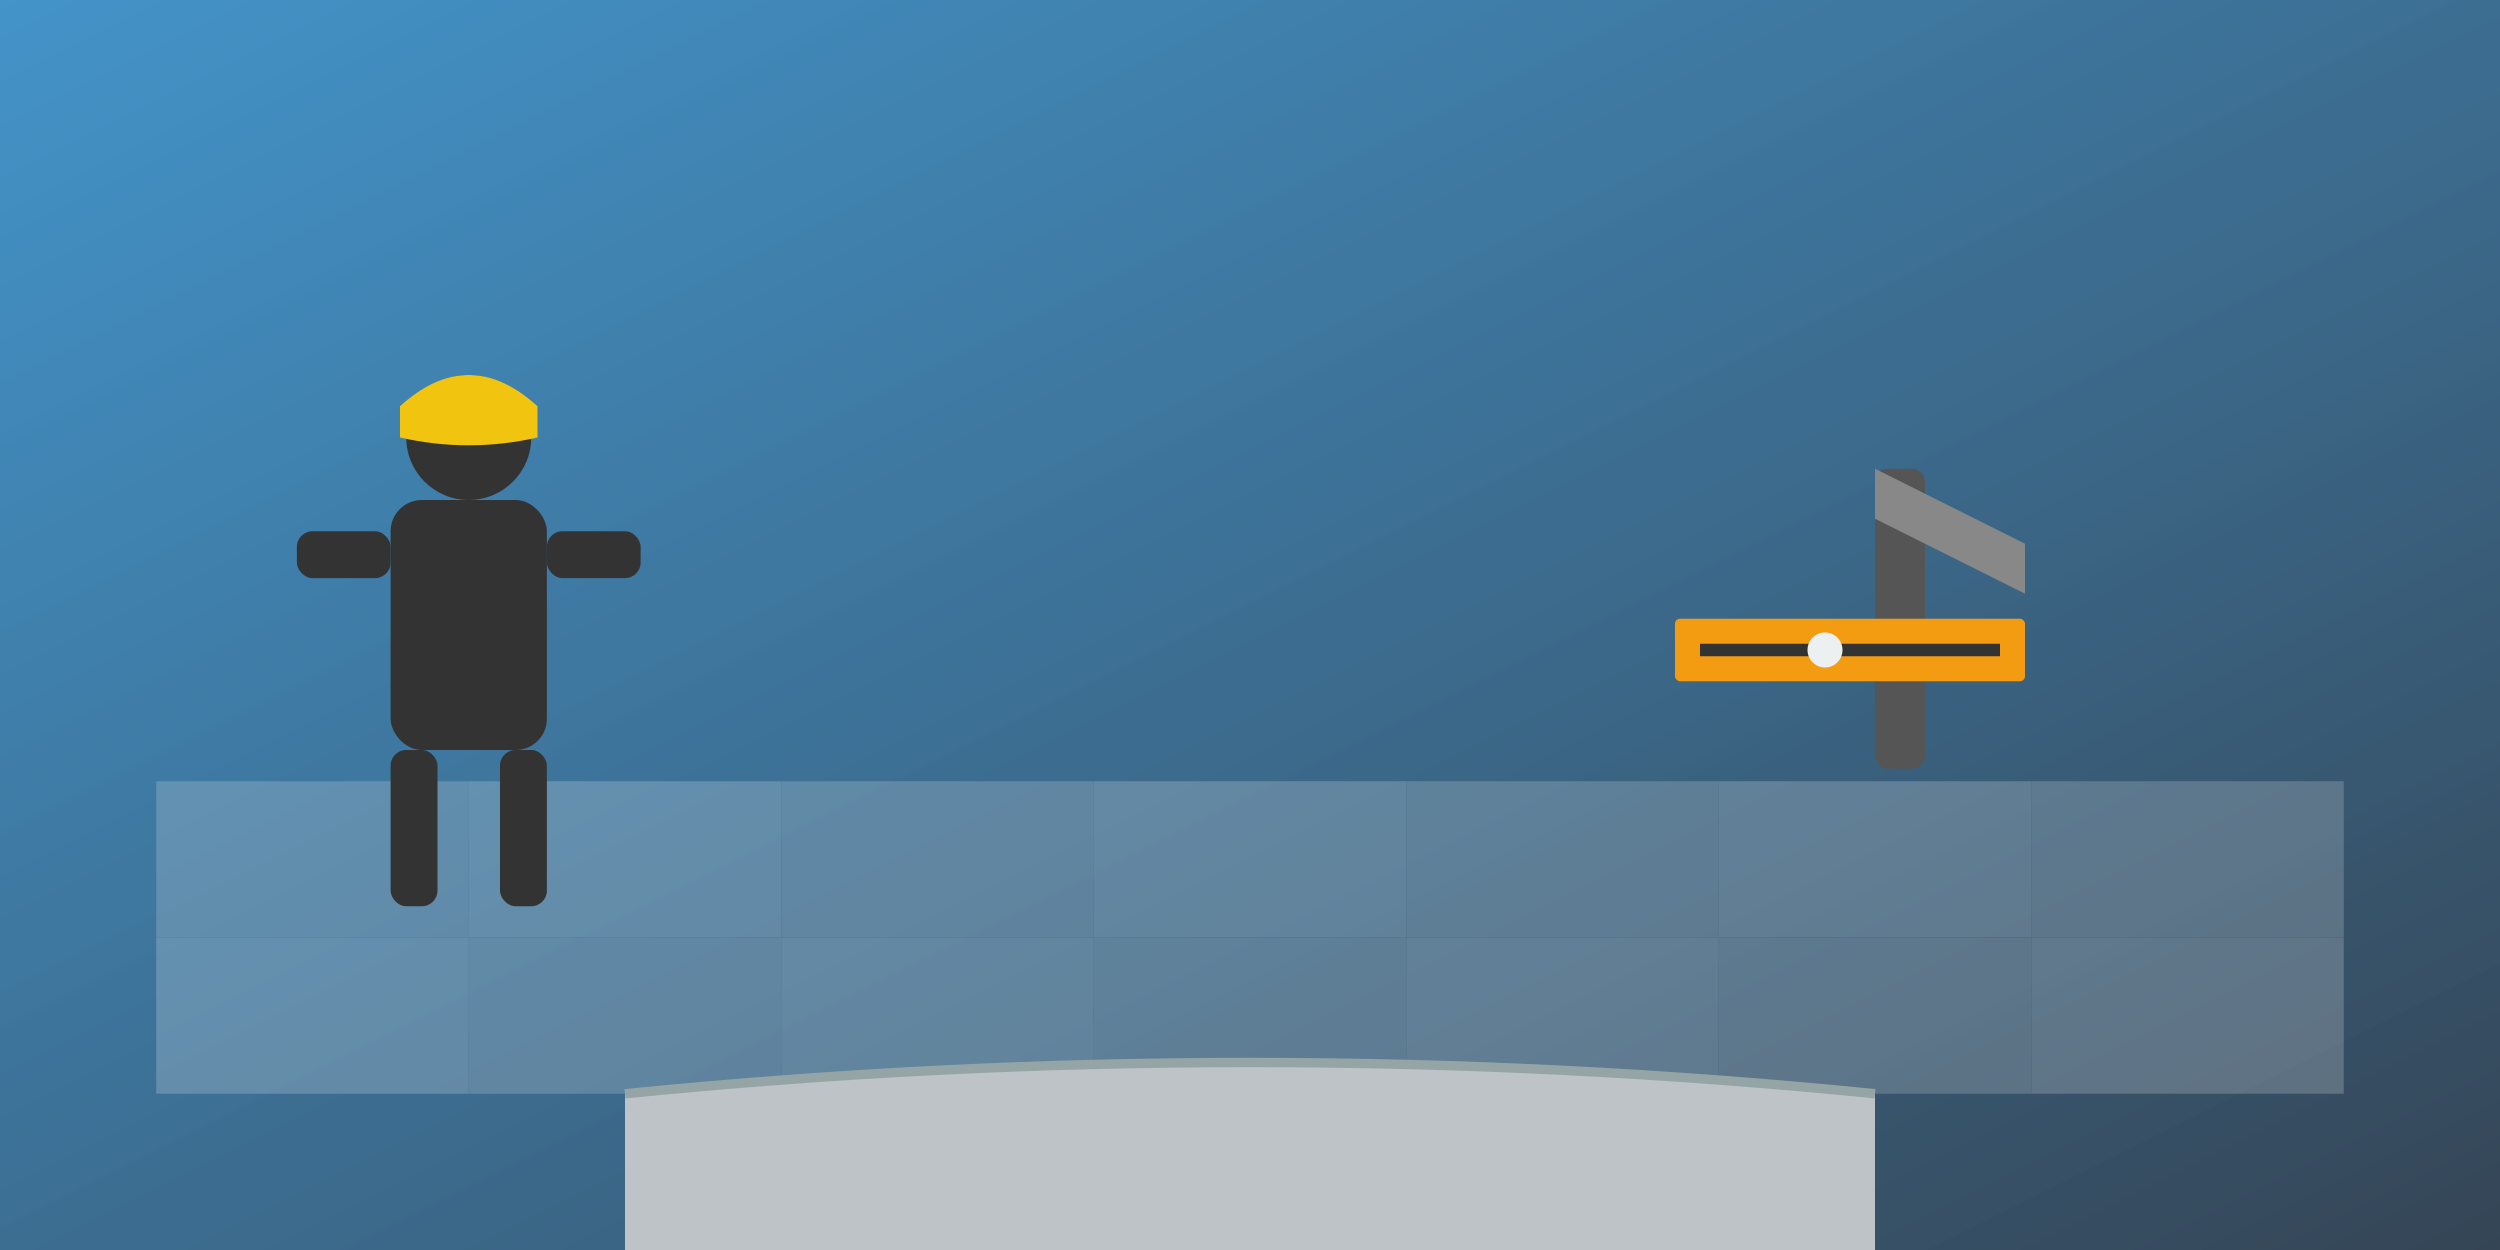
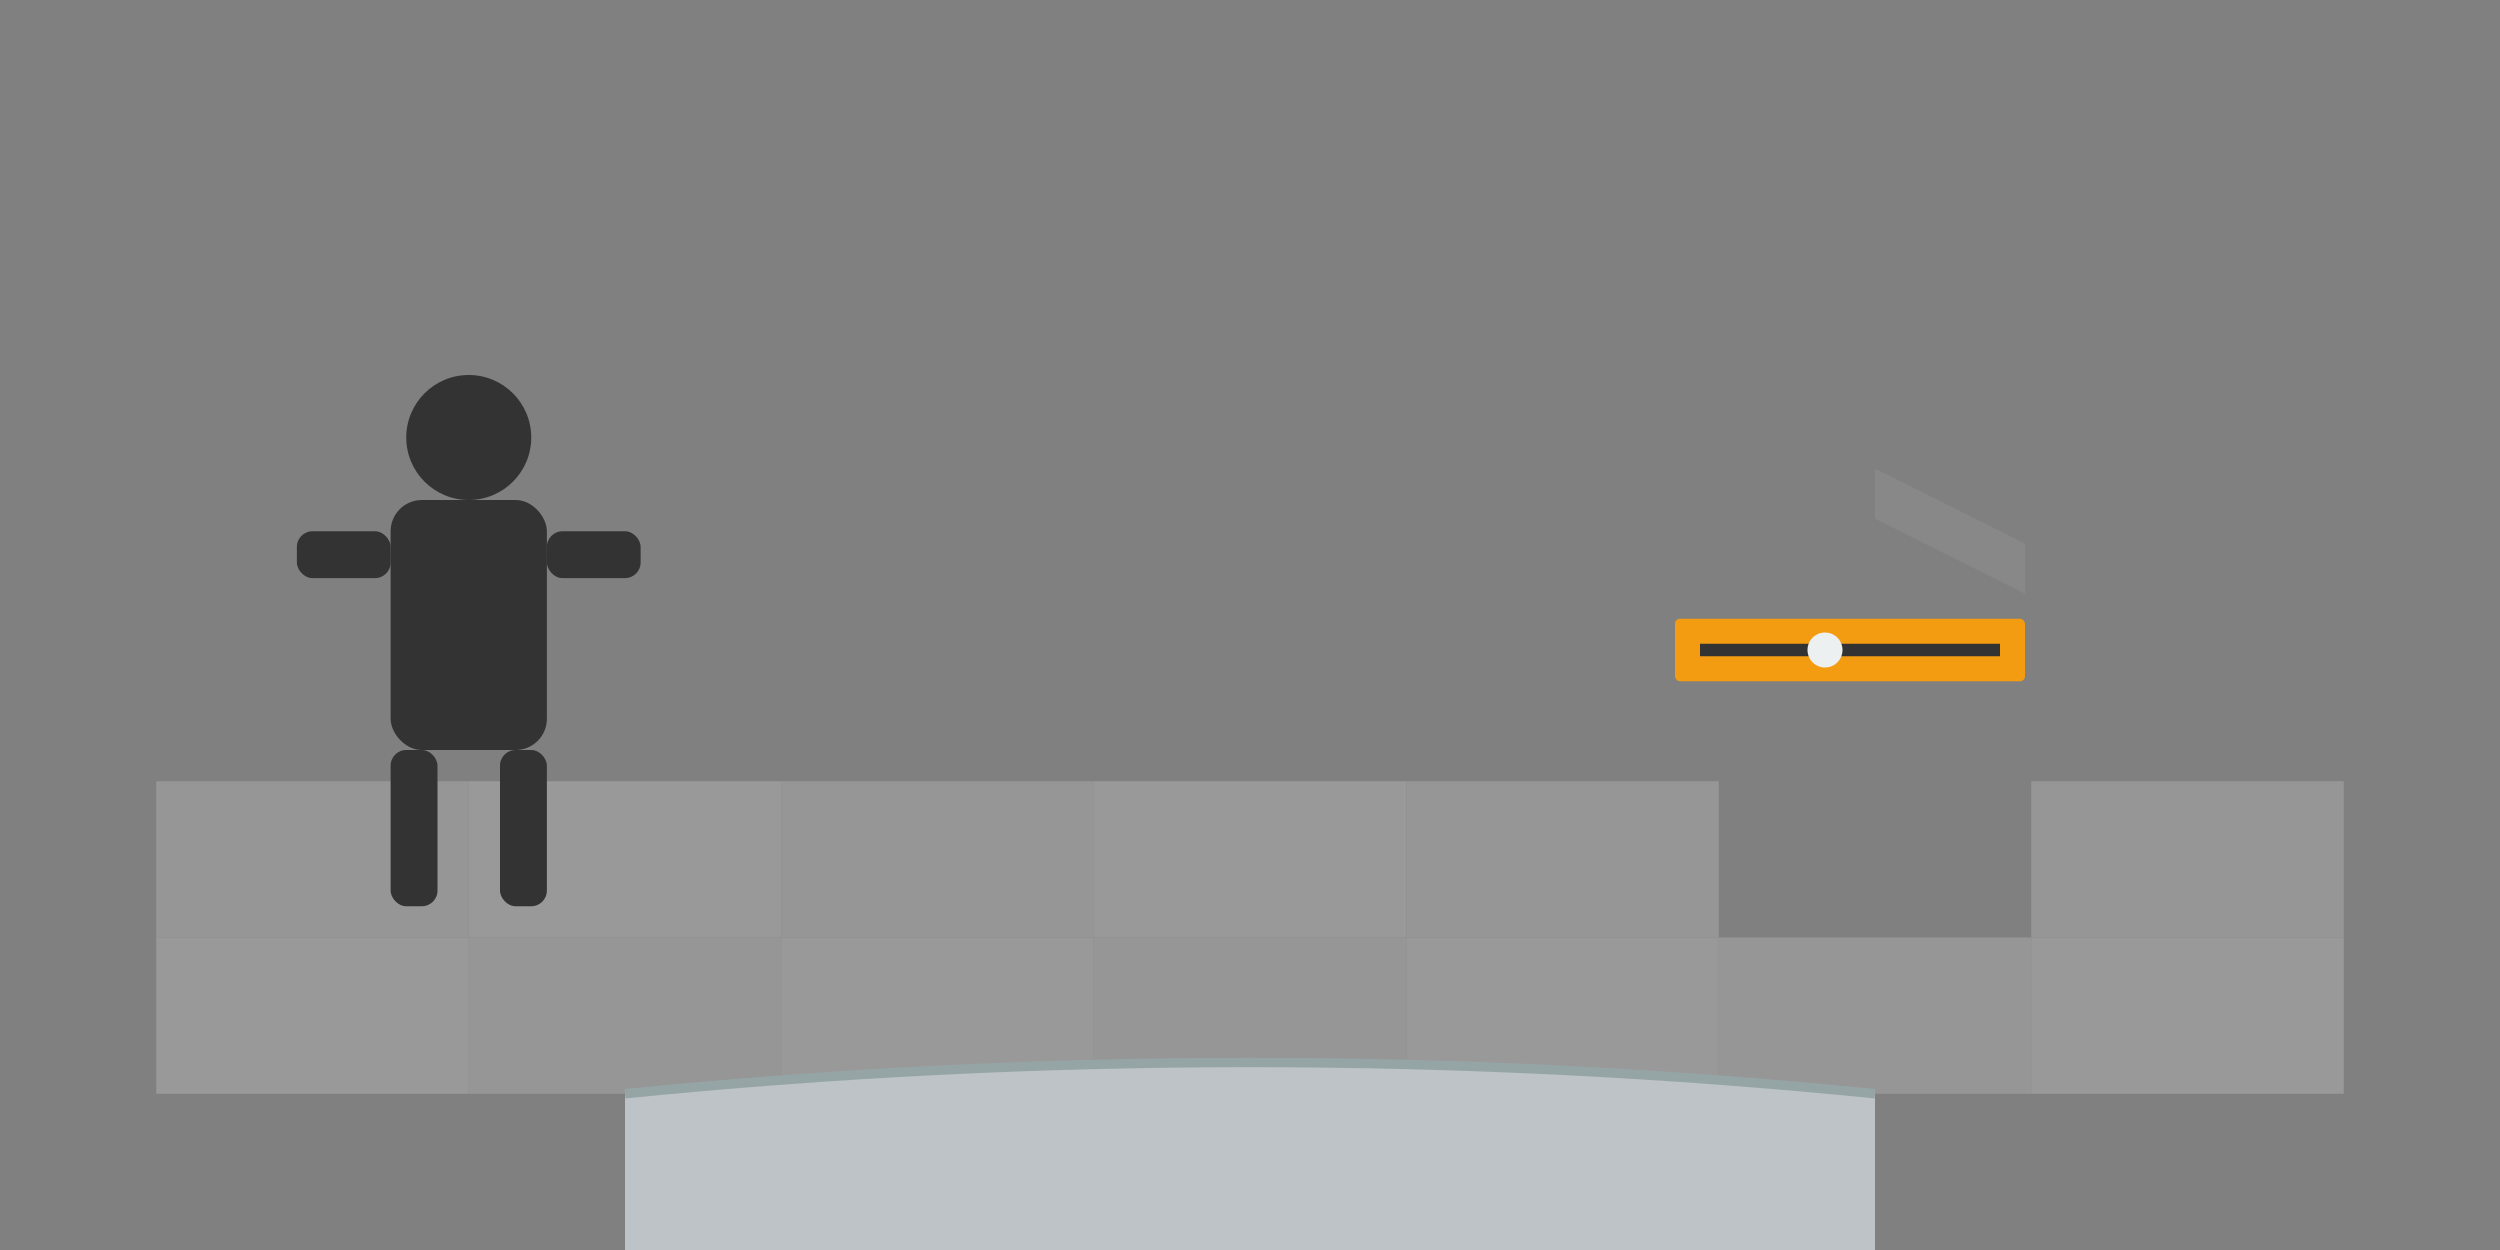
<svg xmlns="http://www.w3.org/2000/svg" width="800" height="400" viewBox="0 0 800 400">
  <rect x="0" y="0" width="800" height="400" fill="#808080" stroke="none" />
  <defs>
    <linearGradient id="grad1" x1="0%" y1="0%" x2="100%" y2="100%">
      <stop offset="0%" stop-color="#3498db" stop-opacity="0.8" />
      <stop offset="100%" stop-color="#2c3e50" stop-opacity="0.9" />
    </linearGradient>
  </defs>
-   <rect width="800" height="400" fill="url(#grad1)" />
  <g opacity="0.2">
    <rect x="50" y="300" width="100" height="50" fill="#fff" />
    <rect x="150" y="300" width="100" height="50" fill="#eee" />
    <rect x="250" y="300" width="100" height="50" fill="#fff" />
    <rect x="350" y="300" width="100" height="50" fill="#eee" />
    <rect x="450" y="300" width="100" height="50" fill="#fff" />
    <rect x="550" y="300" width="100" height="50" fill="#eee" />
    <rect x="650" y="300" width="100" height="50" fill="#fff" />
    <rect x="50" y="250" width="100" height="50" fill="#eee" />
    <rect x="150" y="250" width="100" height="50" fill="#fff" />
    <rect x="250" y="250" width="100" height="50" fill="#eee" />
    <rect x="350" y="250" width="100" height="50" fill="#fff" />
    <rect x="450" y="250" width="100" height="50" fill="#eee" />
-     <rect x="550" y="250" width="100" height="50" fill="#fff" />
    <rect x="650" y="250" width="100" height="50" fill="#eee" />
  </g>
  <g transform="translate(600, 150) scale(0.8)">
-     <rect x="0" y="0" width="20" height="120" rx="5" fill="#555" />
    <path d="M0,0 L60,30 L60,50 L0,20 Z" fill="#888" />
    <rect x="-80" y="60" width="140" height="25" rx="2" fill="#f39c12" />
    <rect x="-70" y="70" width="120" height="5" fill="#333" />
    <circle cx="-20" cy="72.5" r="7" fill="#ecf0f1" />
  </g>
  <g transform="translate(150, 200)">
    <circle cx="0" cy="-60" r="20" fill="#333" />
-     <path d="M-22,-70 Q0,-90 22,-70 L22,-60 Q0,-55 -22,-60 Z" fill="#f1c40f" />
    <rect x="-25" y="-40" width="50" height="80" rx="10" fill="#333" />
    <rect x="-55" y="-30" width="30" height="15" rx="5" fill="#333" />
    <rect x="25" y="-30" width="30" height="15" rx="5" fill="#333" />
    <rect x="-25" y="40" width="15" height="50" rx="5" fill="#333" />
    <rect x="10" y="40" width="15" height="50" rx="5" fill="#333" />
  </g>
  <path d="M200,350 Q400,330 600,350 L600,400 L200,400 Z" fill="#bdc3c7" />
  <path d="M200,350 Q400,330 600,350" fill="none" stroke="#95a5a6" stroke-width="3" />
</svg>